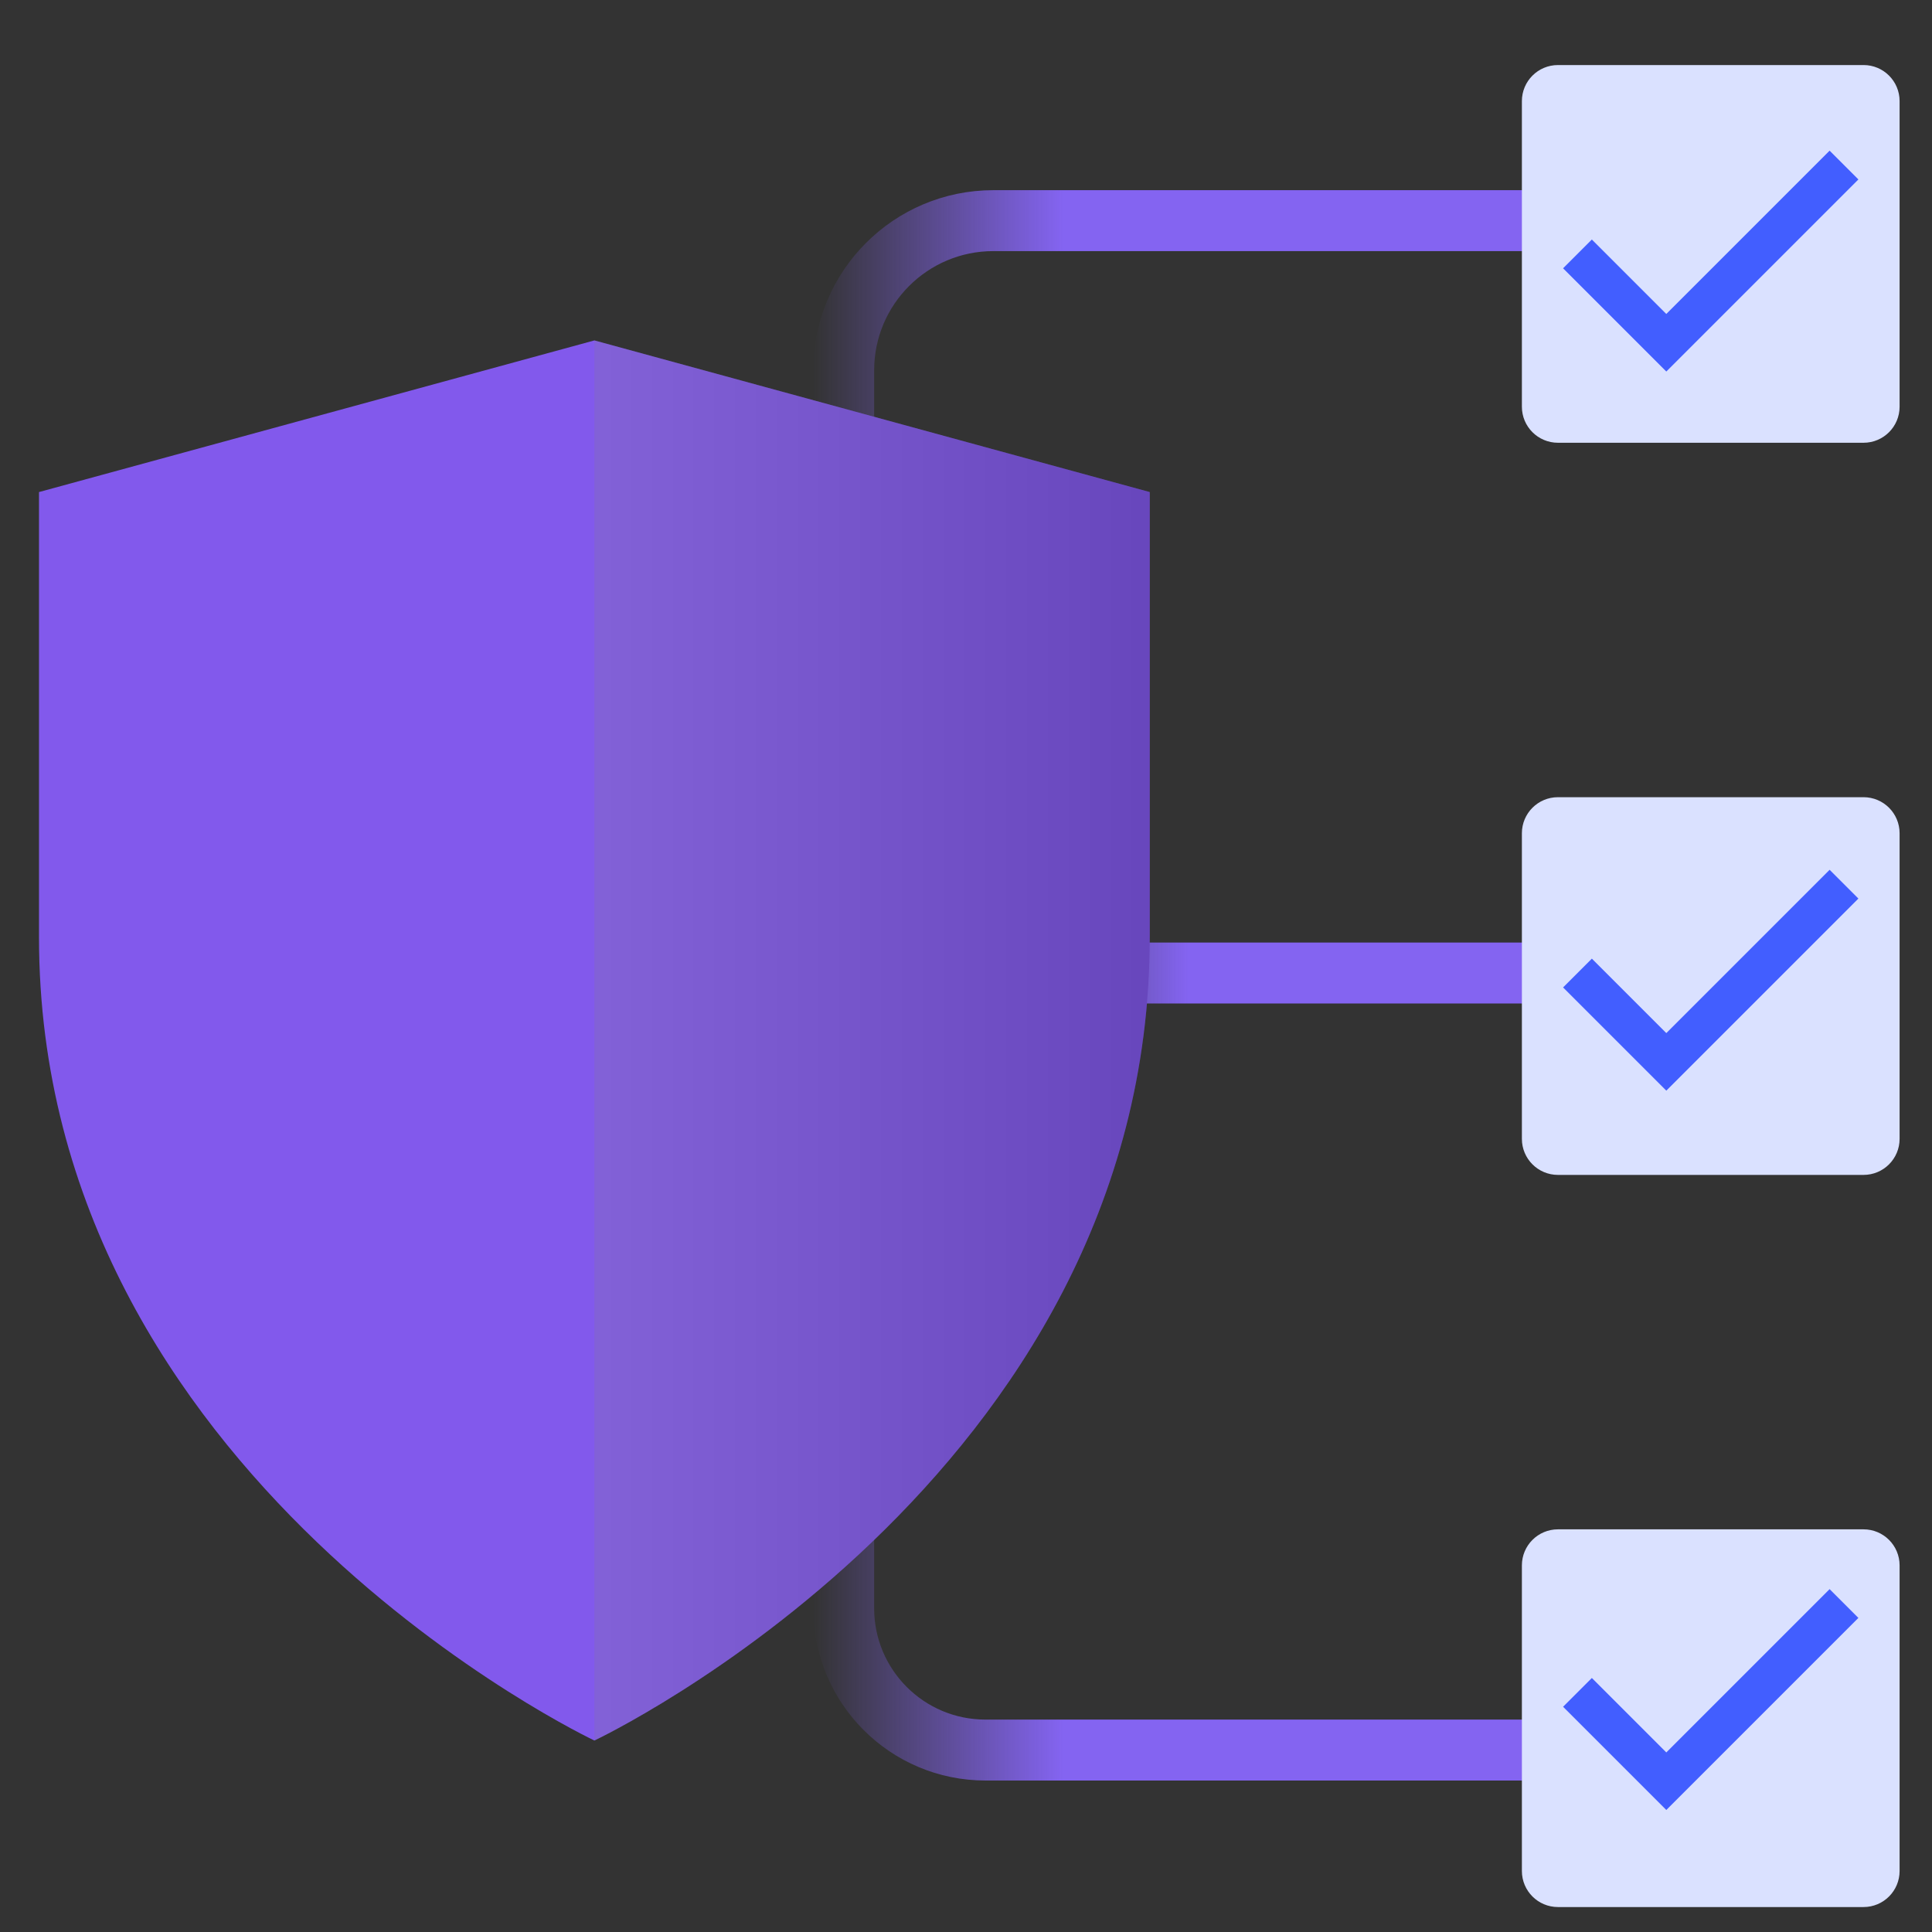
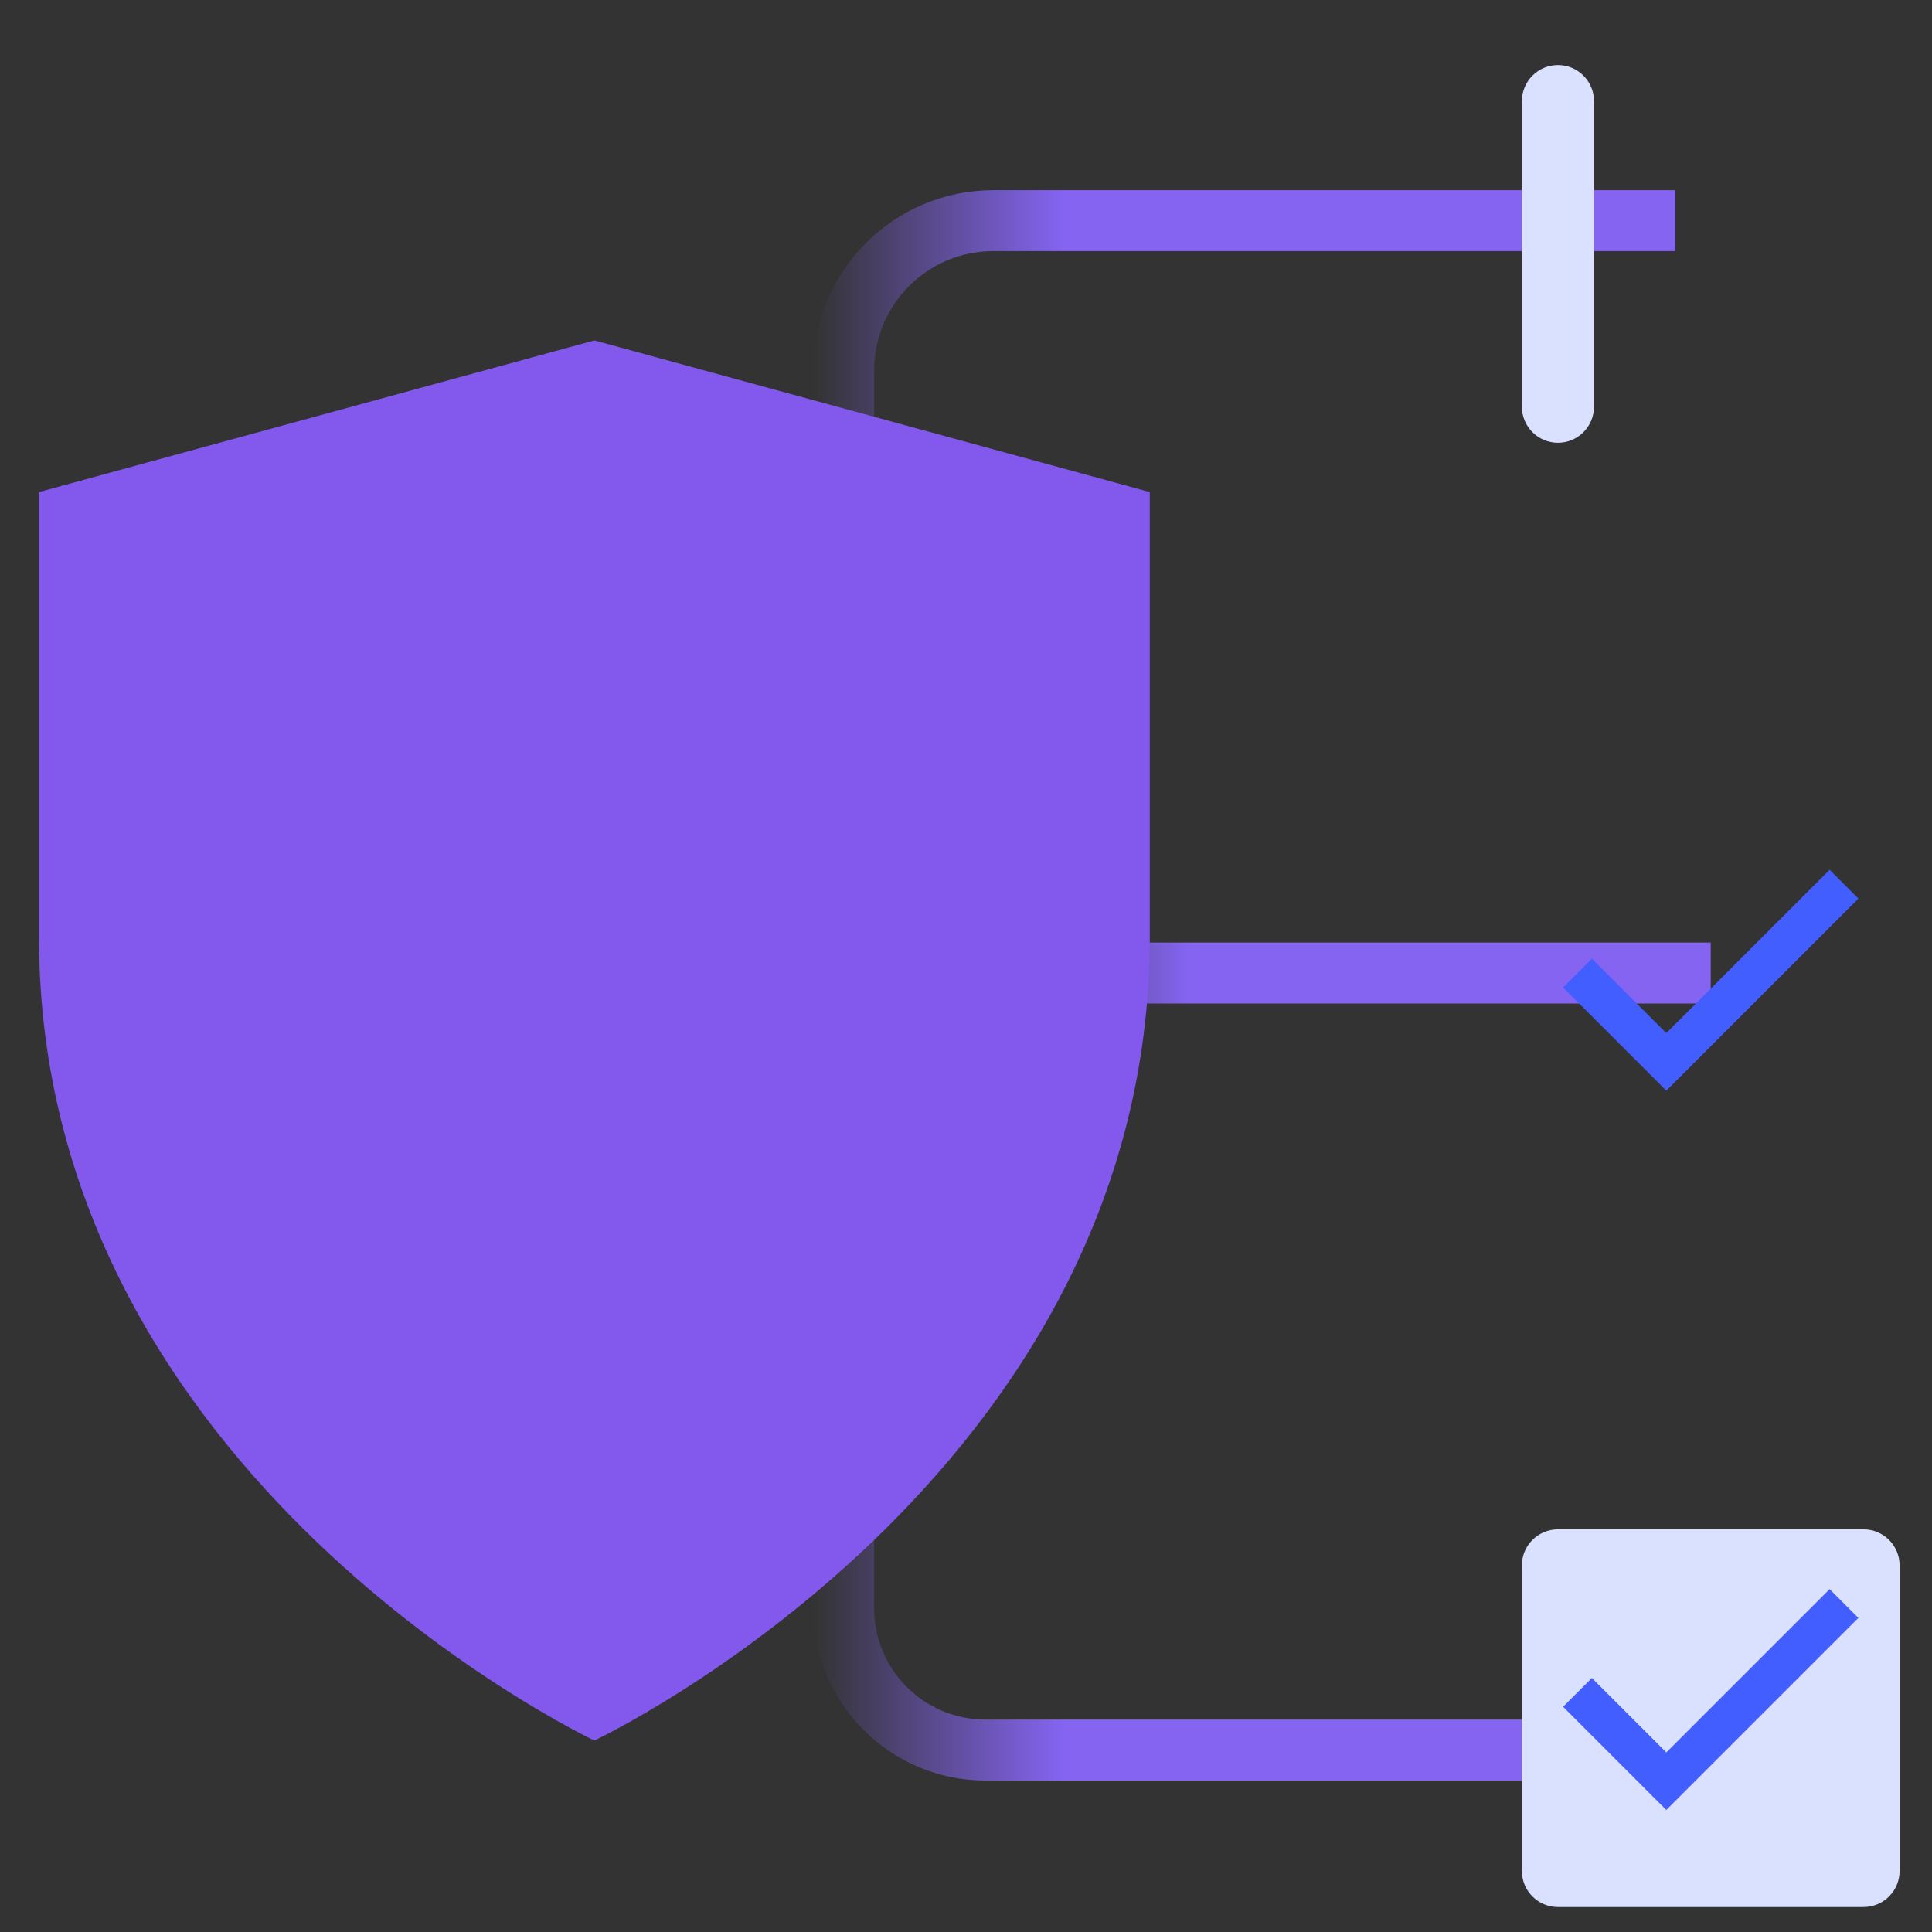
<svg xmlns="http://www.w3.org/2000/svg" xmlns:xlink="http://www.w3.org/1999/xlink" viewBox="0 0 180 180">
  <rect x="0" y="0" width="180" height="180" fill="#333333" stroke="none" />
  <defs>
    <style>
      .cls-1 {
        fill: #8259ec;
      }

      .cls-2 {
        stroke: #425eff;
        stroke-width: 3.792px;
      }

      .cls-2, .cls-3, .cls-4, .cls-5 {
        fill: none;
        stroke-miterlimit: 10;
      }

      .cls-6 {
        fill: #dae1ff;
      }

      .cls-7, .cls-8 {
        isolation: isolate;
      }

      .cls-3 {
        stroke: url(#linear-gradient-2);
      }

      .cls-3, .cls-4, .cls-5 {
        stroke-width: 5.677px;
      }

      .cls-4 {
        stroke: url(#linear-gradient-3);
      }

      .cls-5 {
        stroke: url(#linear-gradient);
      }

      .cls-8 {
        fill: url(#linear-gradient-4);
        mix-blend-mode: multiply;
        opacity: .2;
      }
    </style>
    <linearGradient id="linear-gradient" x1="-211.675" y1="-8417.178" x2="-143.116" y2="-8417.178" gradientTransform="translate(302.5 -8326.523) scale(1 -1)" gradientUnits="userSpaceOnUse">
      <stop offset="0" stop-color="#8464f1" stop-opacity="0" />
      <stop offset=".29" stop-color="#8464f1" />
      <stop offset="1" stop-color="#8464f1" />
    </linearGradient>
    <linearGradient id="linear-gradient-2" x1="75.766" y1="34.739" x2="156.091" y2="34.739" gradientTransform="matrix(1,0,0,1,0,0)" xlink:href="#linear-gradient" />
    <linearGradient id="linear-gradient-3" x1="75.766" y1="149.127" x2="156.091" y2="149.127" gradientTransform="matrix(1,0,0,1,0,0)" xlink:href="#linear-gradient" />
    <linearGradient id="linear-gradient-4" x1="-295.162" y1="-8423.461" x2="-196.137" y2="-8423.461" gradientTransform="translate(302.5 -8326.523) scale(1 -1)" gradientUnits="userSpaceOnUse">
      <stop offset="0" stop-color="#fff" />
      <stop offset="1" stop-color="#000" />
    </linearGradient>
  </defs>
  <g class="cls-7">
    <g id="Layer_1" data-name="Layer 1">
      <g>
        <path class="cls-5" d="M159.384,90.654h-68.559" />
        <path class="cls-3" d="M78.605,51.759v-17.257c0-7.702,6.244-13.946,13.946-13.946h63.54" />
        <path class="cls-4" d="M156.091,163.049h-64.277c-7.296,0-13.21-5.914-13.21-13.21v-17.473" />
-         <path class="cls-6" d="M173.622,6.061h-28.472c-1.855,0-3.359,1.504-3.359,3.359v28.472c0,1.855,1.504,3.359,3.359,3.359h28.472c1.855,0,3.359-1.504,3.359-3.359V9.419c0-1.855-1.504-3.359-3.359-3.359Z" />
-         <path class="cls-6" d="M173.622,74.273h-28.472c-1.855,0-3.359,1.504-3.359,3.359v28.472c0,1.855,1.504,3.359,3.359,3.359h28.472c1.855,0,3.359-1.504,3.359-3.359v-28.472c0-1.855-1.504-3.359-3.359-3.359Z" />
+         <path class="cls-6" d="M173.622,6.061h-28.472c-1.855,0-3.359,1.504-3.359,3.359v28.472c0,1.855,1.504,3.359,3.359,3.359c1.855,0,3.359-1.504,3.359-3.359V9.419c0-1.855-1.504-3.359-3.359-3.359Z" />
        <path class="cls-6" d="M173.622,142.485h-28.472c-1.855,0-3.359,1.504-3.359,3.359v28.472c0,1.855,1.504,3.359,3.359,3.359h28.472c1.855,0,3.359-1.504,3.359-3.359v-28.472c0-1.855-1.504-3.359-3.359-3.359Z" />
-         <path class="cls-2" d="M171.801,15.378l-16.555,16.555-8.277-8.277" />
        <path class="cls-2" d="M171.801,82.377l-16.555,16.555-8.277-8.277" />
        <path class="cls-2" d="M171.801,149.397l-16.555,16.555-8.277-8.277" />
        <path class="cls-1" d="M55.377,162.16s51.744-24.377,51.744-74.843v-41.473l-51.744-14.128L3.633,45.844v41.473c0,50.444,51.744,74.843,51.744,74.843Z" />
-         <path class="cls-8" d="M55.377,31.716v130.444s51.744-24.377,51.744-74.843v-41.473l-51.744-14.128Z" />
      </g>
    </g>
  </g>
</svg>